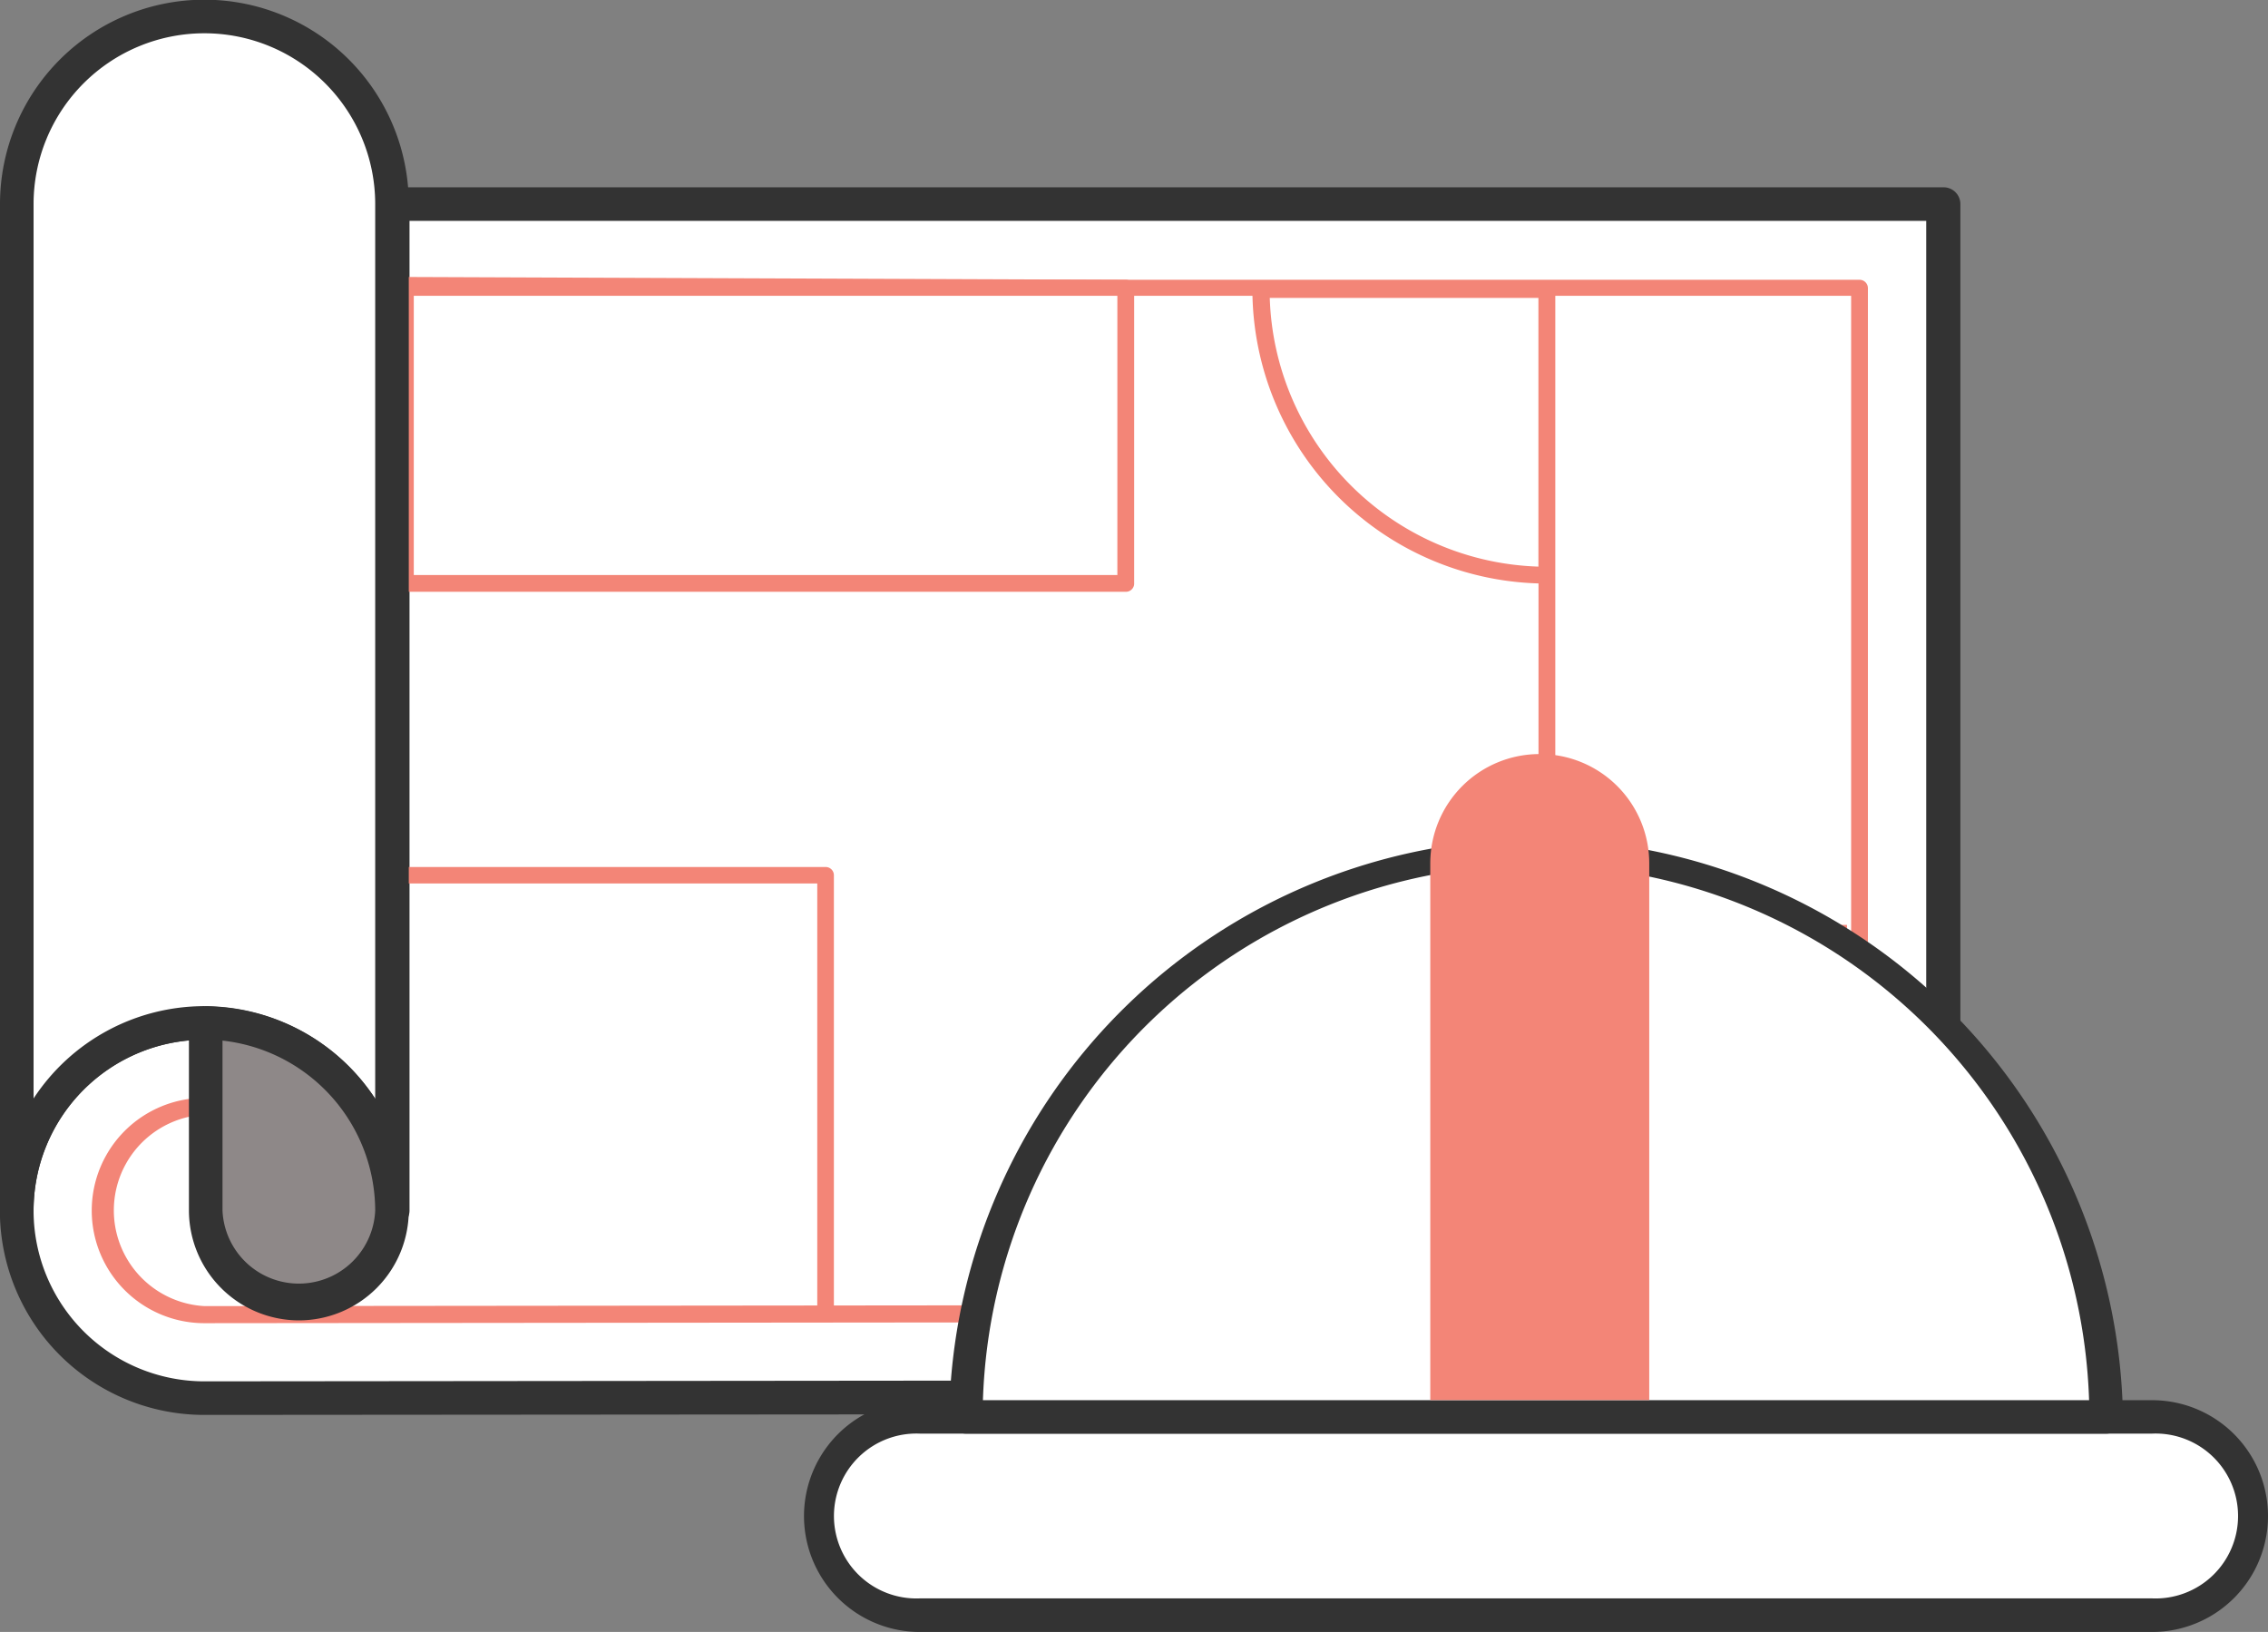
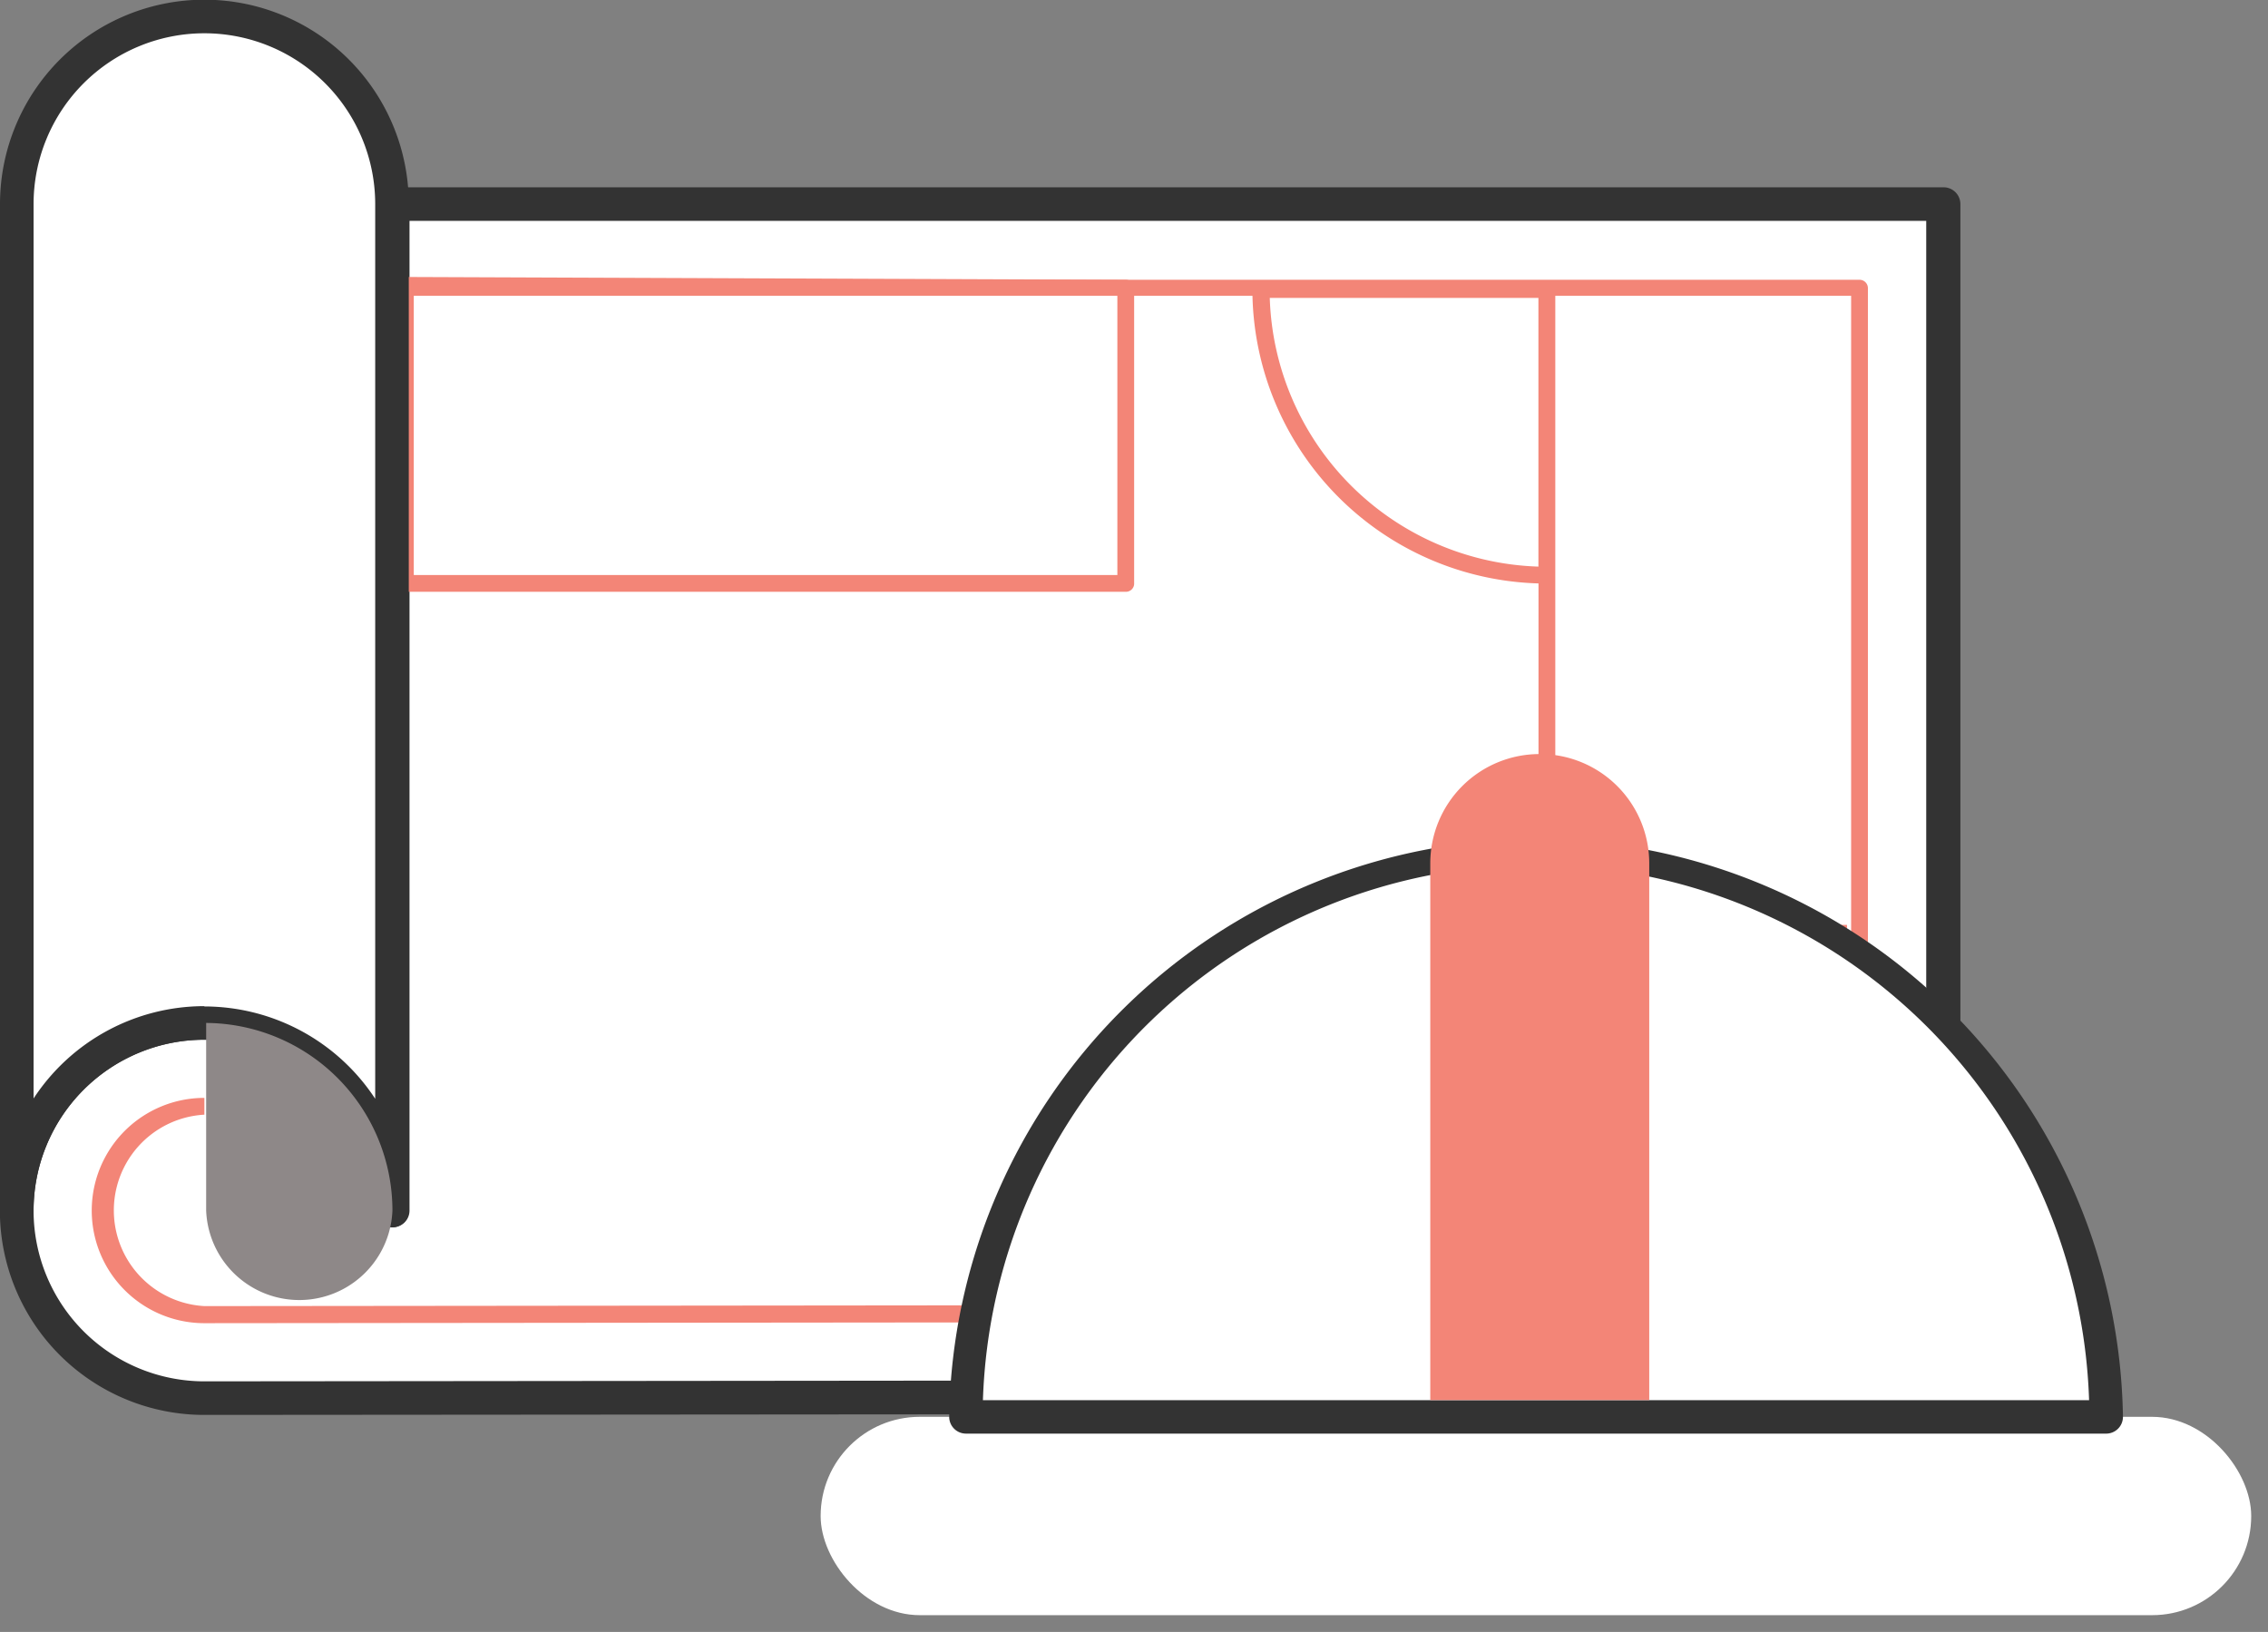
<svg xmlns="http://www.w3.org/2000/svg" viewBox="0 0 154.02 110.83">
  <rect x="0" y="0" width="154.02" height="110.83" fill="#808080" stroke="none" />
  <defs>
    <style>.cls-1{fill:#fff;}.cls-2{fill:#333;}.cls-3{fill:#f38577;}.cls-4{fill:#8e8888;}</style>
  </defs>
  <g id="Layer_1" data-name="Layer 1">
    <path class="cls-1" d="M26.62,82.21A12.74,12.74,0,1,0,13.88,95L132,94.84v-81H26.62Z" />
    <path class="cls-2" d="M13.88,96.09A13.88,13.88,0,1,1,25.48,74.6V13.86a1.14,1.14,0,0,1,1.14-1.14H132a1.14,1.14,0,0,1,1.13,1.14v81A1.14,1.14,0,0,1,132,96Zm0-25.48a11.6,11.6,0,0,0,0,23.2l116.93-.11V15h-103V82.21a1.14,1.14,0,1,1-2.28,0A11.61,11.61,0,0,0,13.88,70.61Z" />
    <path class="cls-3" d="M13.88,89.86h0a7.65,7.65,0,0,1,0-15.3V75.7a6.51,6.51,0,0,0,0,13l111.83-.11V20.09H27.54V19h98.74a.57.57,0,0,1,.57.57V89.18a.57.57,0,0,1-.57.57l-112.4.11Z" />
    <path class="cls-3" d="M125.43,64H105.05a.57.57,0,0,1-.57-.57V19.81h1.14v43h19.81Z" />
    <path class="cls-3" d="M76.45,40.19H27.53a.57.57,0,0,1-.57-.57V19.38a.54.54,0,0,1,.17-.4.56.56,0,0,1,.4-.17h0L76.45,19a.57.57,0,0,1,.57.57v20.1A.56.56,0,0,1,76.45,40.19ZM28.1,39.05H75.88v-19L28.1,20Z" />
    <path class="cls-3" d="M105.05,39.63a20,20,0,0,1-20-20,.57.57,0,0,1,.57-.56h19.4a.57.57,0,0,1,.57.56v19.4A.58.58,0,0,1,105.05,39.63ZM86.23,20.23a18.85,18.85,0,0,0,18.25,18.25V20.23Z" />
-     <path class="cls-3" d="M56.63,88.89H55.5V60h-28V58.88H56.06a.56.56,0,0,1,.57.57Z" />
    <path class="cls-1" d="M26.62,13.86a12.74,12.74,0,0,0-25.48,0h0V82.21a12.74,12.74,0,0,1,25.48,0V13.86Z" />
    <path class="cls-2" d="M26.62,83.35a1.14,1.14,0,0,1-1.14-1.14,11.6,11.6,0,0,0-23.2,0h0A1.14,1.14,0,0,1,2,83h0a1.11,1.11,0,0,1-.8.34h0a1.14,1.14,0,0,1-1-.55h0A1.13,1.13,0,0,1,0,82.26V13.86a13.88,13.88,0,0,1,27.76,0h0V82.21A1.14,1.14,0,0,1,26.62,83.35Zm-12.74-15a13.89,13.89,0,0,1,11.6,6.27V13.86a11.6,11.6,0,0,0-23.2,0V74.6A13.87,13.87,0,0,1,13.88,68.33Z" />
    <path class="cls-4" d="M14,69.47V82.21a6.33,6.33,0,0,0,12.65,0A12.74,12.74,0,0,0,14,69.47Z" />
-     <path class="cls-2" d="M20.3,89.67a7.48,7.48,0,0,1-7.47-7.46V69.47a1.19,1.19,0,0,1,.34-.81,1.32,1.32,0,0,1,.81-.33A13.92,13.92,0,0,1,27.76,82.21,7.47,7.47,0,0,1,20.3,89.67Zm-5.19-19V82.21a5.19,5.19,0,0,0,10.37,0A11.64,11.64,0,0,0,15.11,70.67Z" />
    <rect class="cls-1" x="55.73" y="96.22" width="97.15" height="13.47" rx="6.73" />
-     <path class="cls-2" d="M146.15,110.83H62.47a7.87,7.87,0,0,1,0-15.74h83.68a7.87,7.87,0,1,1,0,15.74ZM62.47,97.36a5.6,5.6,0,1,0,0,11.19h83.68a5.6,5.6,0,1,0,0-11.19Z" />
    <path class="cls-1" d="M65.59,96.22a38.72,38.72,0,0,1,77.44,0Z" />
    <path class="cls-2" d="M143,97.36H65.59a1.14,1.14,0,0,1-1.13-1.14,39.86,39.86,0,0,1,79.71,0A1.14,1.14,0,0,1,143,97.36ZM66.75,95.09h75.12a37.58,37.58,0,0,0-75.12,0Z" />
    <path class="cls-3" d="M104.55,51.21h0A7.42,7.42,0,0,1,112,58.63V95.08a0,0,0,0,1,0,0H97.13a0,0,0,0,1,0,0V58.63A7.42,7.42,0,0,1,104.55,51.21Z" />
  </g>
</svg>